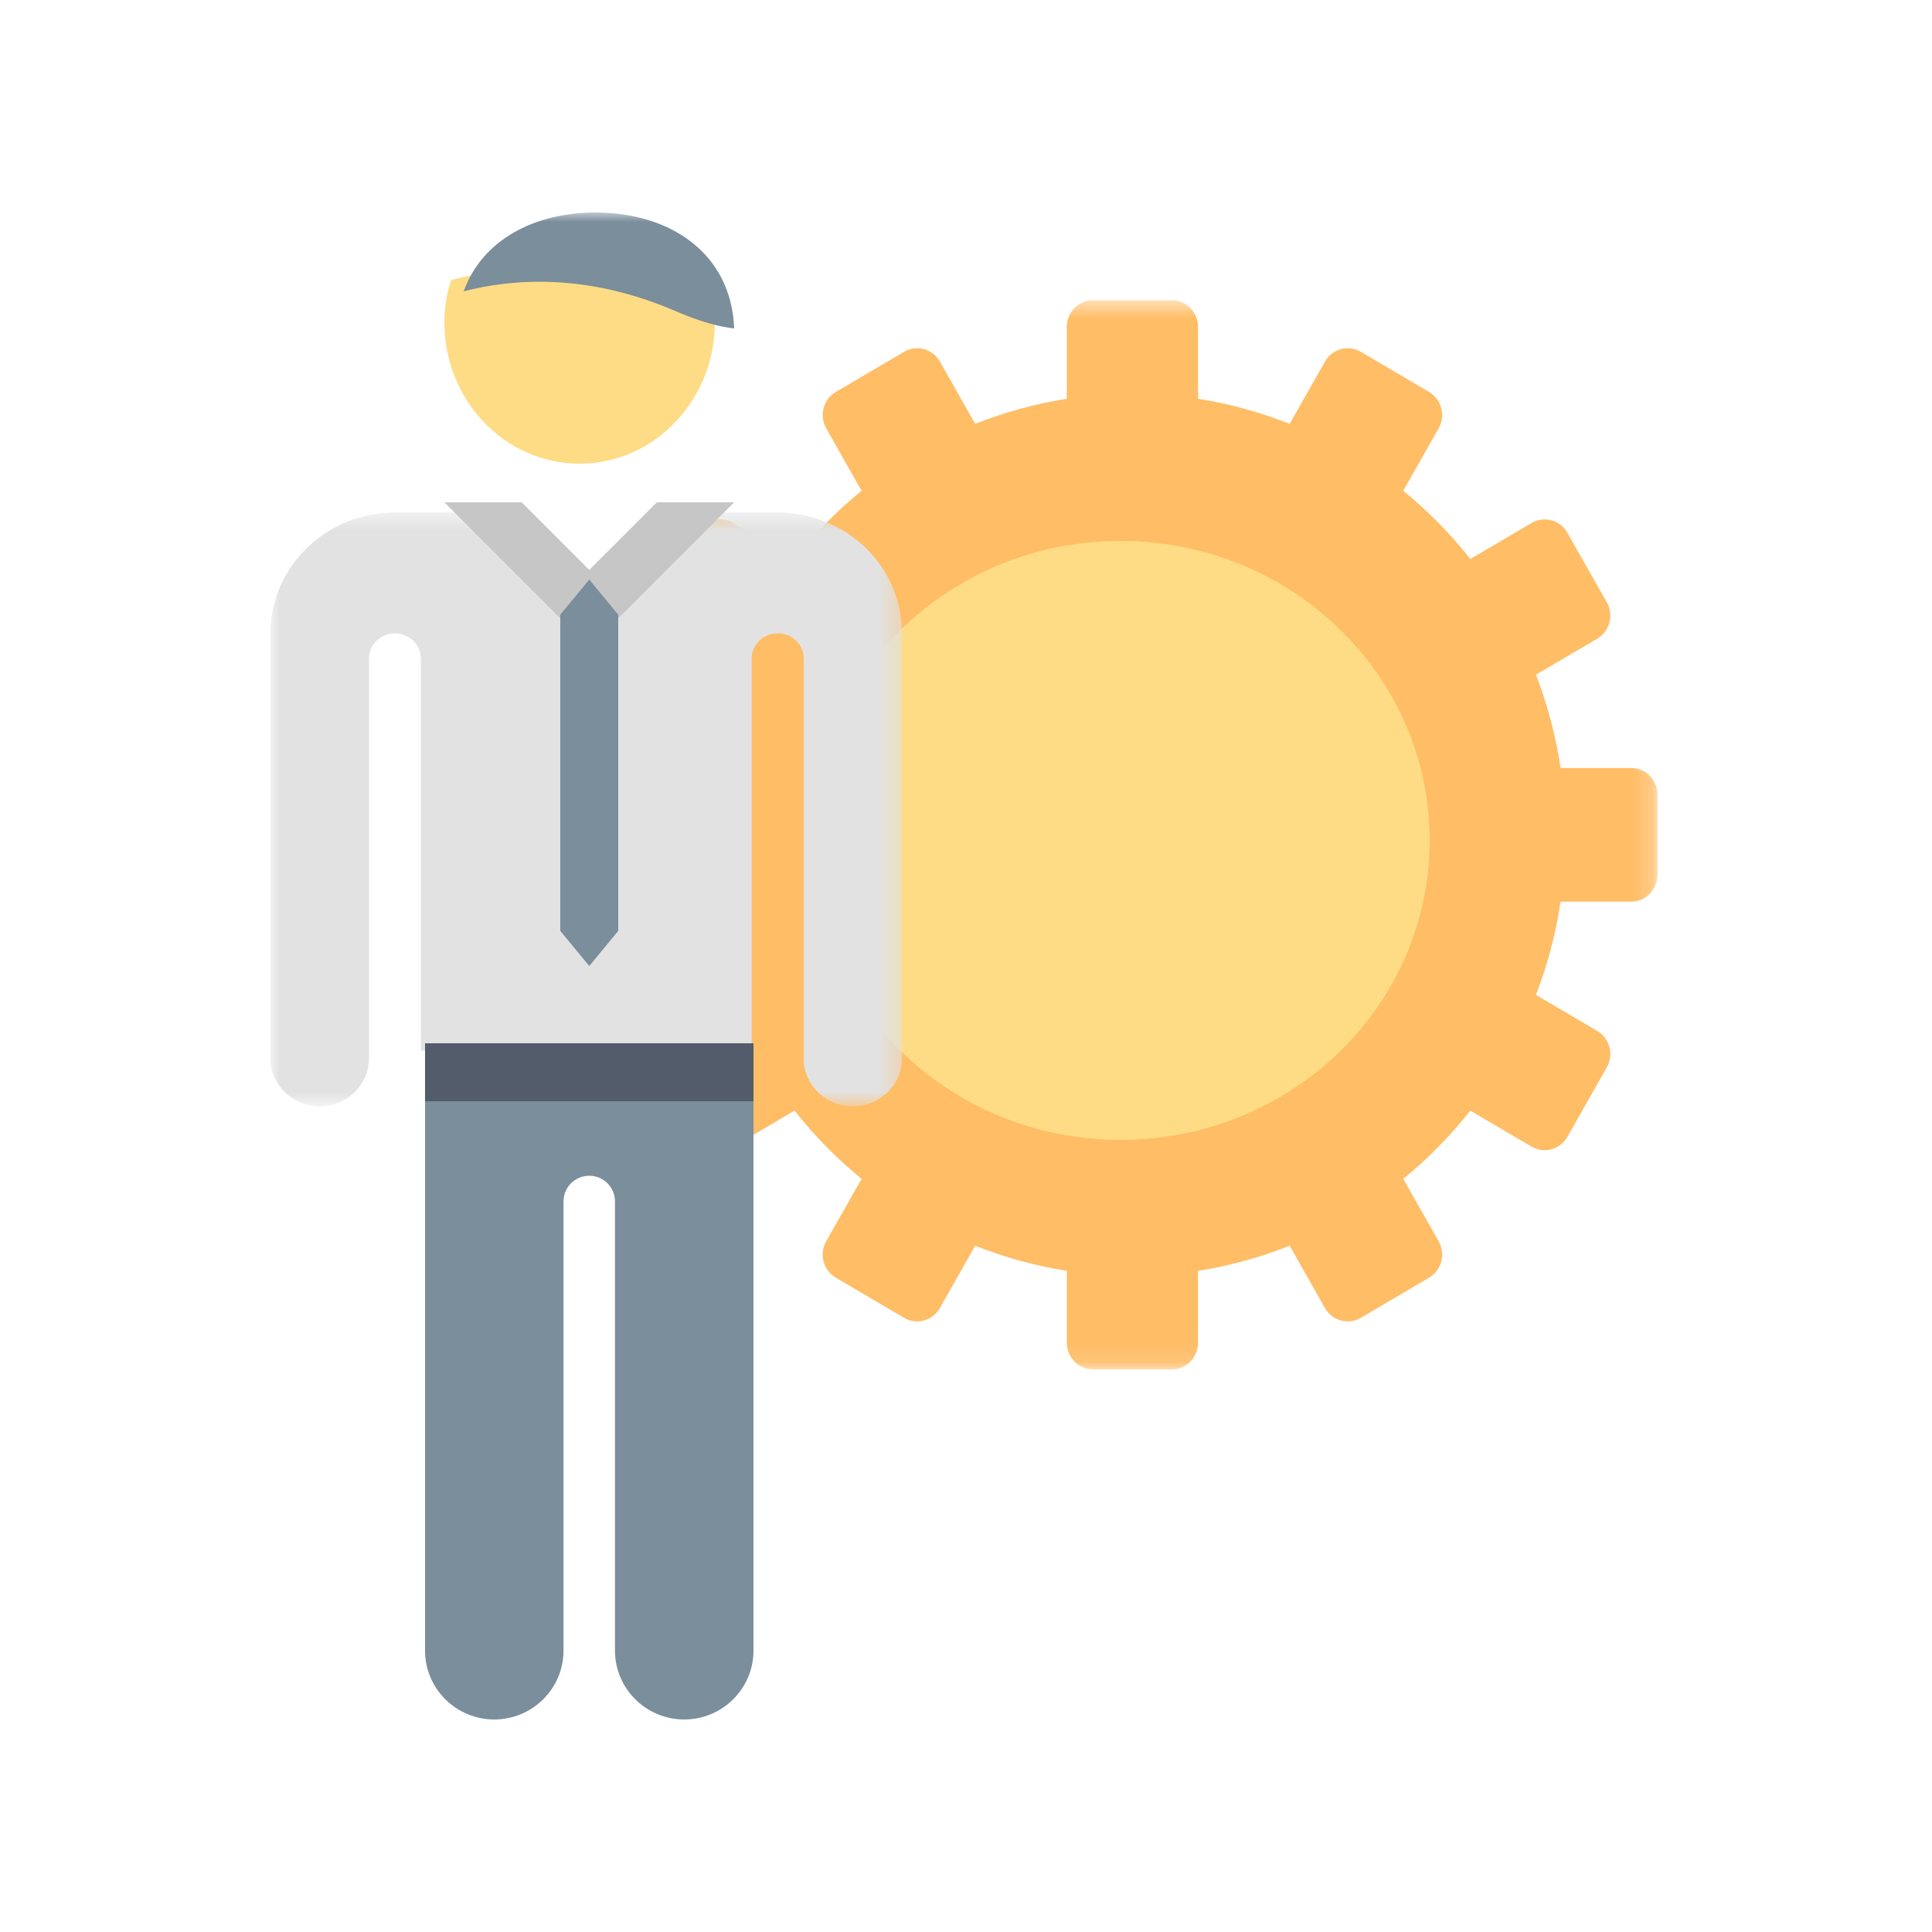
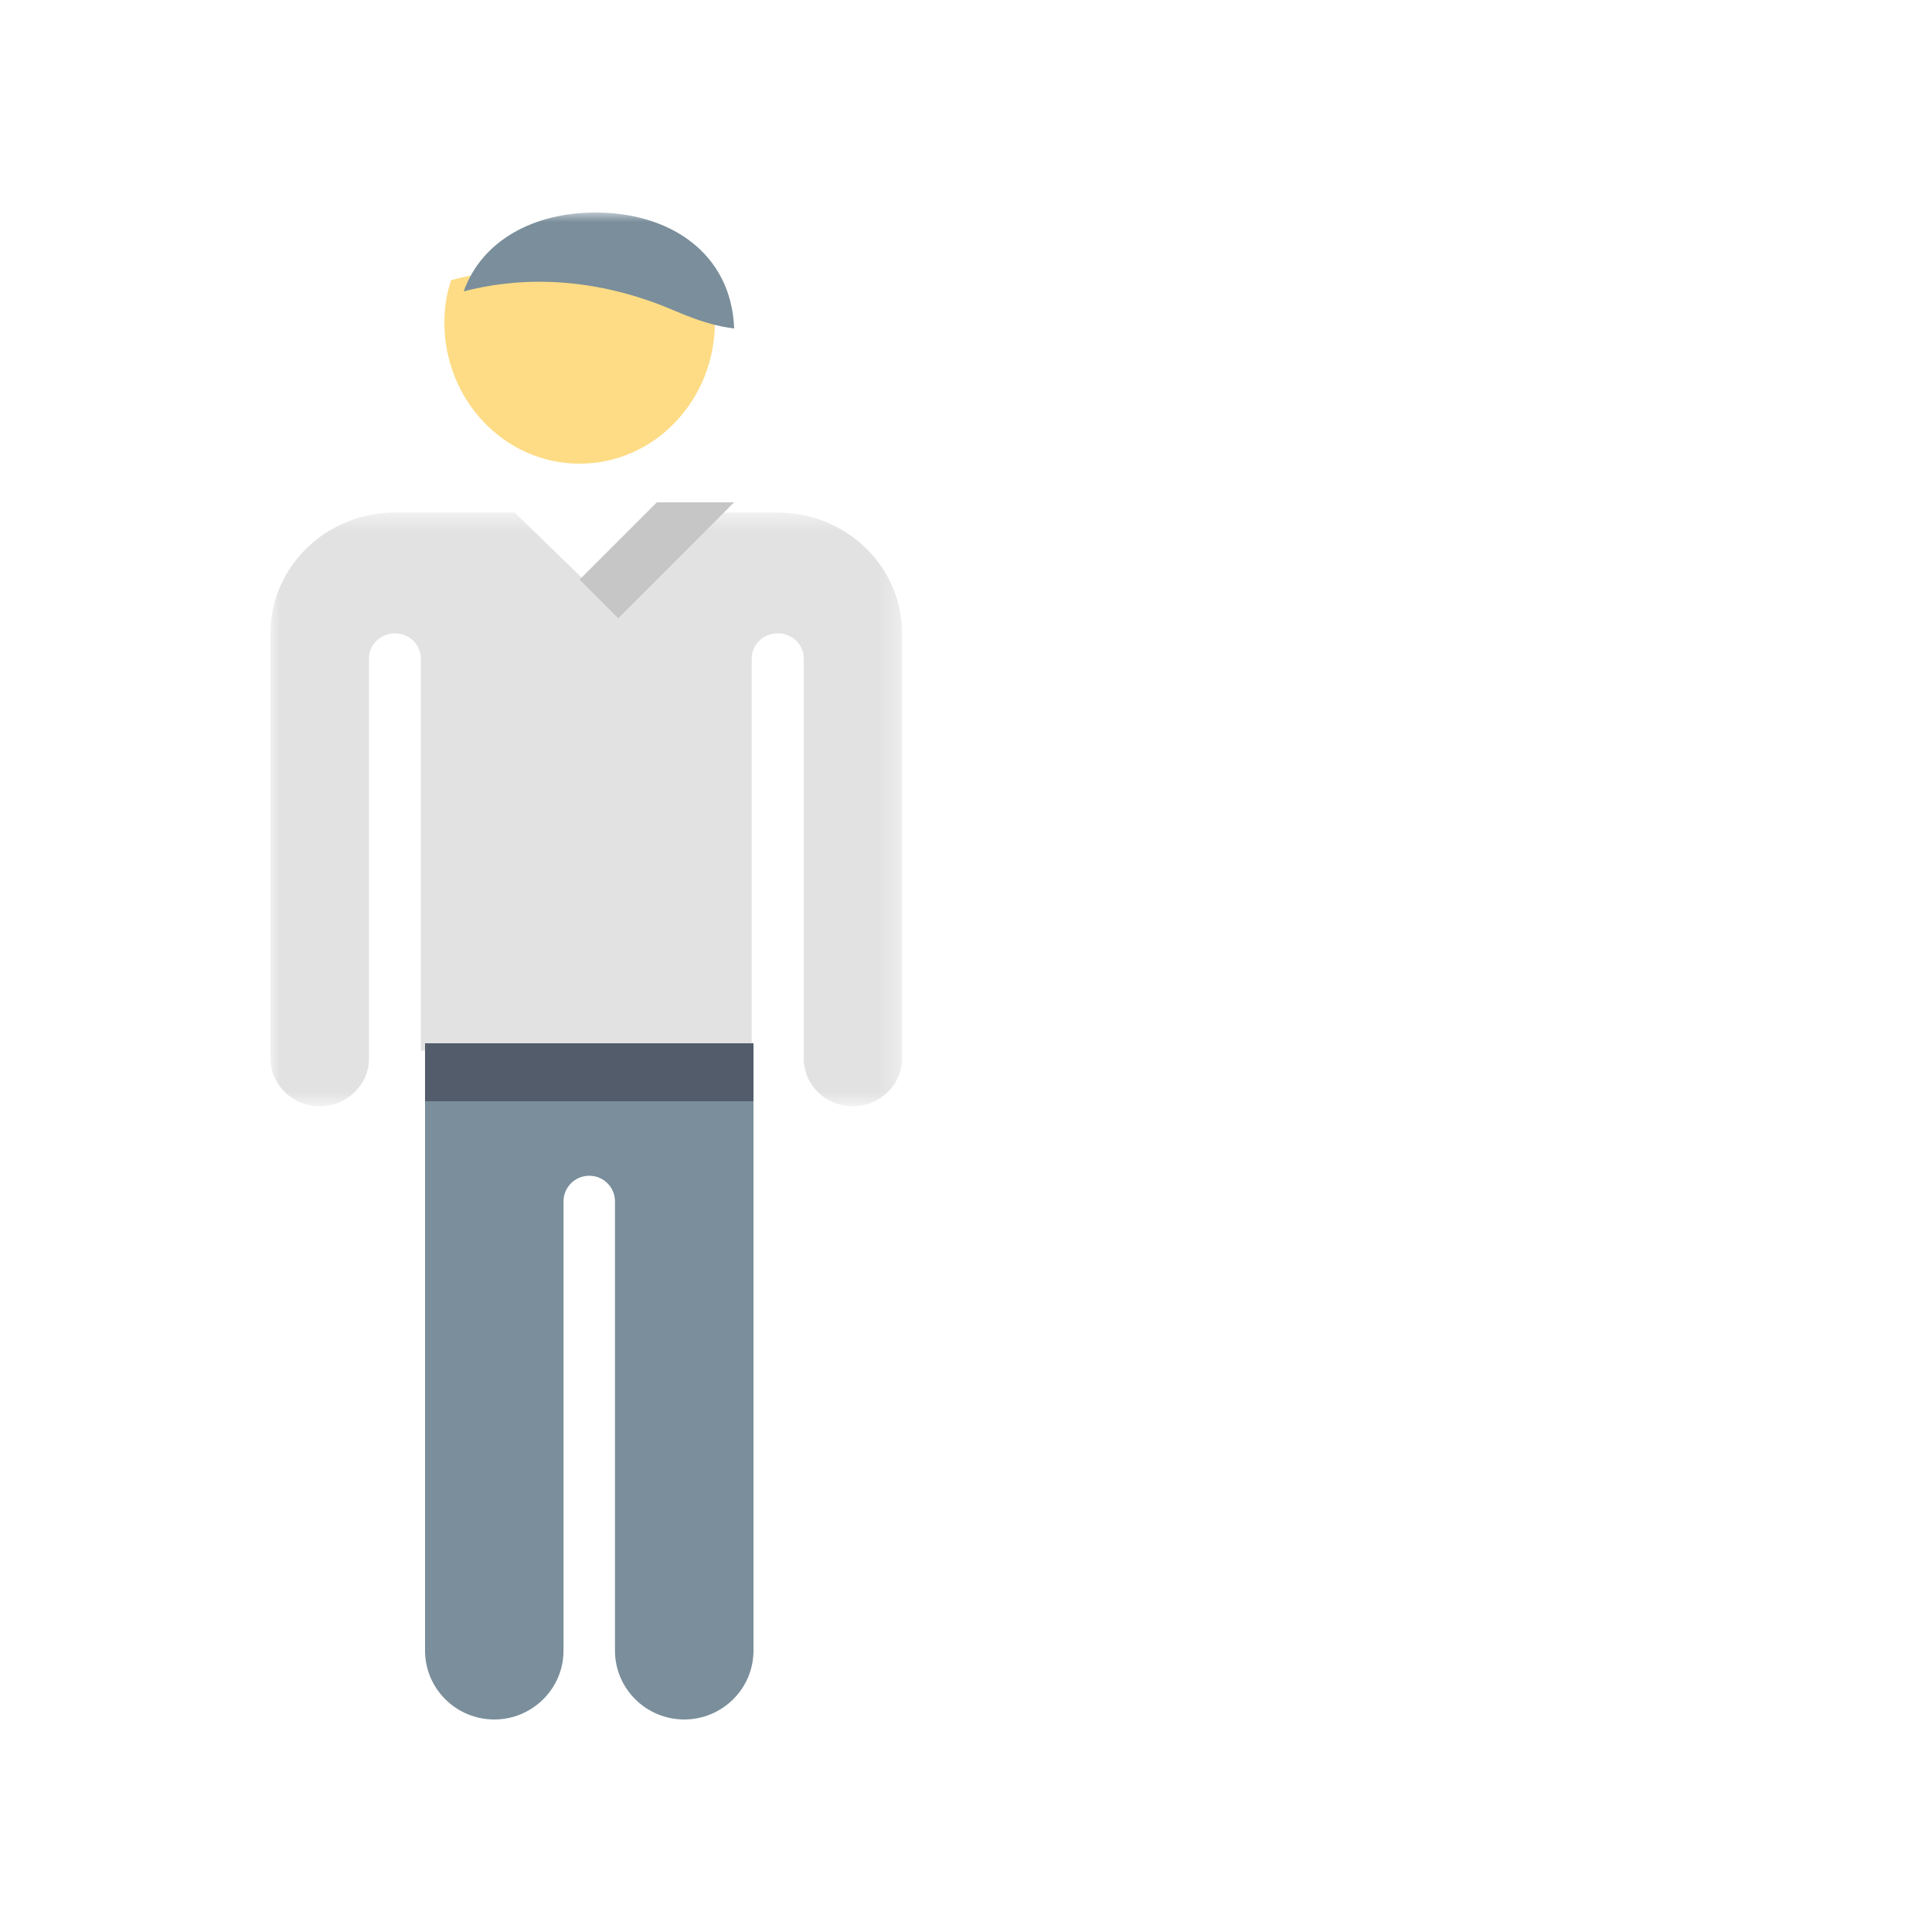
<svg xmlns="http://www.w3.org/2000/svg" xmlns:xlink="http://www.w3.org/1999/xlink" width="100px" height="100px" viewBox="0 0 100 100" version="1.1">
  <title>confirming</title>
  <desc>Created with Sketch.</desc>
  <defs>
    <polygon id="path-1" points="0.442 0.54 54.788 0.54 54.788 55.879 0.442 55.879" />
    <polygon id="path-3" points="0 0.528 32.688 0.528 32.688 31.261 0 31.261" />
    <polygon id="path-5" points="0 78 72 78 72 0 0 0" />
  </defs>
  <g id="confirming" stroke="none" stroke-width="1" fill="none" fill-rule="evenodd">
    <g id="Group-18" transform="translate(14, 11)">
      <g id="Group-3" transform="translate(17, 4)">
        <mask id="mask-2" fill="white">
          <use xlink:href="#path-1" />
        </mask>
        <g id="Clip-2" />
-         <path d="M53.429,24.752 L49.777,24.752 C49.526,23.073 49.092,21.461 48.502,19.922 L51.669,18.061 C52.318,17.679 52.541,16.833 52.166,16.172 L50.128,12.577 C49.754,11.916 48.921,11.689 48.272,12.071 L45.102,13.934 C44.076,12.631 42.911,11.447 41.632,10.401 L43.463,7.173 C43.837,6.512 43.615,5.666 42.965,5.285 L39.435,3.21 C38.785,2.829 37.953,3.053 37.58,3.717 L35.752,6.94 C34.244,6.342 32.659,5.898 31.012,5.642 L31.012,1.923 C31.012,1.159 30.404,0.54 29.653,0.54 L25.577,0.54 C24.826,0.54 24.218,1.159 24.218,1.923 L24.218,5.642 C22.571,5.898 20.986,6.342 19.476,6.94 L17.65,3.717 C17.275,3.055 16.443,2.829 15.793,3.21 L12.263,5.285 C11.613,5.666 11.39,6.512 11.765,7.173 L13.595,10.401 C12.315,11.447 11.152,12.631 10.125,13.934 L6.956,12.071 C6.307,11.689 5.474,11.914 5.1,12.577 L3.062,16.172 C2.689,16.833 2.91,17.679 3.56,18.061 L6.726,19.922 C6.139,21.461 5.704,23.073 5.453,24.752 L1.799,24.752 C1.048,24.752 0.442,25.369 0.442,26.134 L0.442,30.284 C0.442,31.05 1.048,31.669 1.799,31.669 L5.453,31.669 C5.702,33.348 6.137,34.96 6.726,36.497 L3.56,38.358 C2.912,38.738 2.689,39.587 3.062,40.247 L5.1,43.843 C5.474,44.503 6.307,44.73 6.956,44.35 L10.125,42.486 C11.152,43.787 12.315,44.973 13.595,46.018 L11.765,49.245 C11.39,49.906 11.611,50.754 12.263,51.134 L15.793,53.21 C16.443,53.592 17.275,53.366 17.65,52.702 L19.476,49.479 C20.986,50.077 22.571,50.522 24.218,50.777 L24.218,54.494 C24.218,55.26 24.824,55.879 25.577,55.879 L29.653,55.879 C30.404,55.879 31.012,55.26 31.012,54.494 L31.012,50.777 C32.659,50.522 34.244,50.077 35.752,49.479 L37.58,52.702 C37.955,53.364 38.786,53.592 39.435,53.21 L42.965,51.134 C43.615,50.754 43.837,49.906 43.463,49.245 L41.632,46.018 C42.911,44.973 44.074,43.788 45.102,42.486 L48.272,44.35 C48.921,44.73 49.754,44.505 50.128,43.843 L52.166,40.247 C52.541,39.587 52.32,38.738 51.669,38.358 L48.502,36.497 C49.091,34.96 49.526,33.348 49.777,31.669 L53.429,31.669 C54.18,31.669 54.788,31.05 54.788,30.284 L54.788,26.134 C54.788,25.369 54.18,24.752 53.429,24.752" id="Fill-1" fill="#FFBD66" mask="url(#mask-2)" />
      </g>
-       <path d="M44,17 C52.837,17 60,23.939 60,32.5 C60,41.061 52.837,48 44,48 C35.163,48 28,41.061 28,32.5 C28,23.939 35.163,17 44,17" id="Fill-4" fill="#FDDC85" />
      <g id="Group-8" transform="translate(0, 15)">
        <mask id="mask-4" fill="white">
          <use xlink:href="#path-3" />
        </mask>
        <g id="Clip-7" />
        <path d="M26.251,0.528 L20.059,0.528 L16.346,4.128 L12.636,0.528 L6.441,0.528 C2.891,0.528 -0,3.33 -0,6.773 L-0,28.789 C-0,30.151 1.143,31.261 2.549,31.261 C3.957,31.261 5.098,30.151 5.098,28.789 L5.098,8.083 C5.098,7.363 5.699,6.783 6.44,6.783 C7.181,6.783 7.781,7.363 7.783,8.083 L7.783,8.085 L7.783,28.381 L24.907,28.381 L24.907,8.085 L24.907,8.083 C24.907,7.365 25.507,6.783 26.248,6.783 L26.255,6.783 L26.261,6.783 C27.002,6.783 27.604,7.363 27.604,8.083 L27.604,28.927 C27.679,30.224 28.781,31.261 30.139,31.261 C31.546,31.261 32.688,30.151 32.688,28.789 L32.688,6.773 C32.693,3.33 29.804,0.528 26.251,0.528" id="Fill-6" fill="#E2E2E2" mask="url(#mask-4)" />
      </g>
      <path d="M8,46 L8,74.436 C8,76.4 9.607,78 11.584,78 C13.56,78 15.167,76.401 15.167,74.436 L15.167,51.182 C15.167,50.449 15.763,49.857 16.499,49.857 C17.237,49.857 17.831,50.449 17.831,51.182 L17.831,74.436 C17.831,76.4 19.439,78 21.415,78 C23.393,78 25,76.401 25,74.436 L25,46 L16.602,46 L8,46 Z" id="Fill-9" fill="#7A8E9B" />
      <mask id="mask-6" fill="white">
        <use xlink:href="#path-5" />
      </mask>
      <g id="Clip-12" />
      <polygon id="Fill-11" fill="#525C6B" mask="url(#mask-6)" points="8 46 25 46 25 43 8 43" />
      <path d="M9.356,3.496 C9.126,4.152 9,4.88 9,5.683 C9,9.723 12.133,13 15.999,13 C19.865,13 23,9.723 23,5.683 C23,5.587 22.99,5.499 22.987,5.405 C22.211,5.32 21.239,5.045 20.02,4.505 C15.495,2.51 11.712,2.865 9.356,3.496" id="Fill-13" fill="#FDDC85" mask="url(#mask-6)" />
      <path d="M16.824,0 C13.643,0 10.949,1.43 10,4.081 C12.419,3.448 16.304,3.092 20.952,5.097 C22.205,5.638 23.203,5.915 24,6 C23.853,2.121 20.703,0 16.824,0" id="Fill-14" fill="#7A8E9B" mask="url(#mask-6)" />
      <polygon id="Fill-15" fill="#C6C6C6" mask="url(#mask-6)" points="20 15 16 19 18 21 24 15" />
-       <polygon id="Fill-16" fill="#C6C6C6" mask="url(#mask-6)" points="13 15 9 15 15 21 17 19" />
-       <polygon id="Fill-17" fill="#7A8E9B" mask="url(#mask-6)" points="16.5 19 15 20.818 15 37.182 16.5 39 18 37.182 18 20.818" />
    </g>
  </g>
</svg>